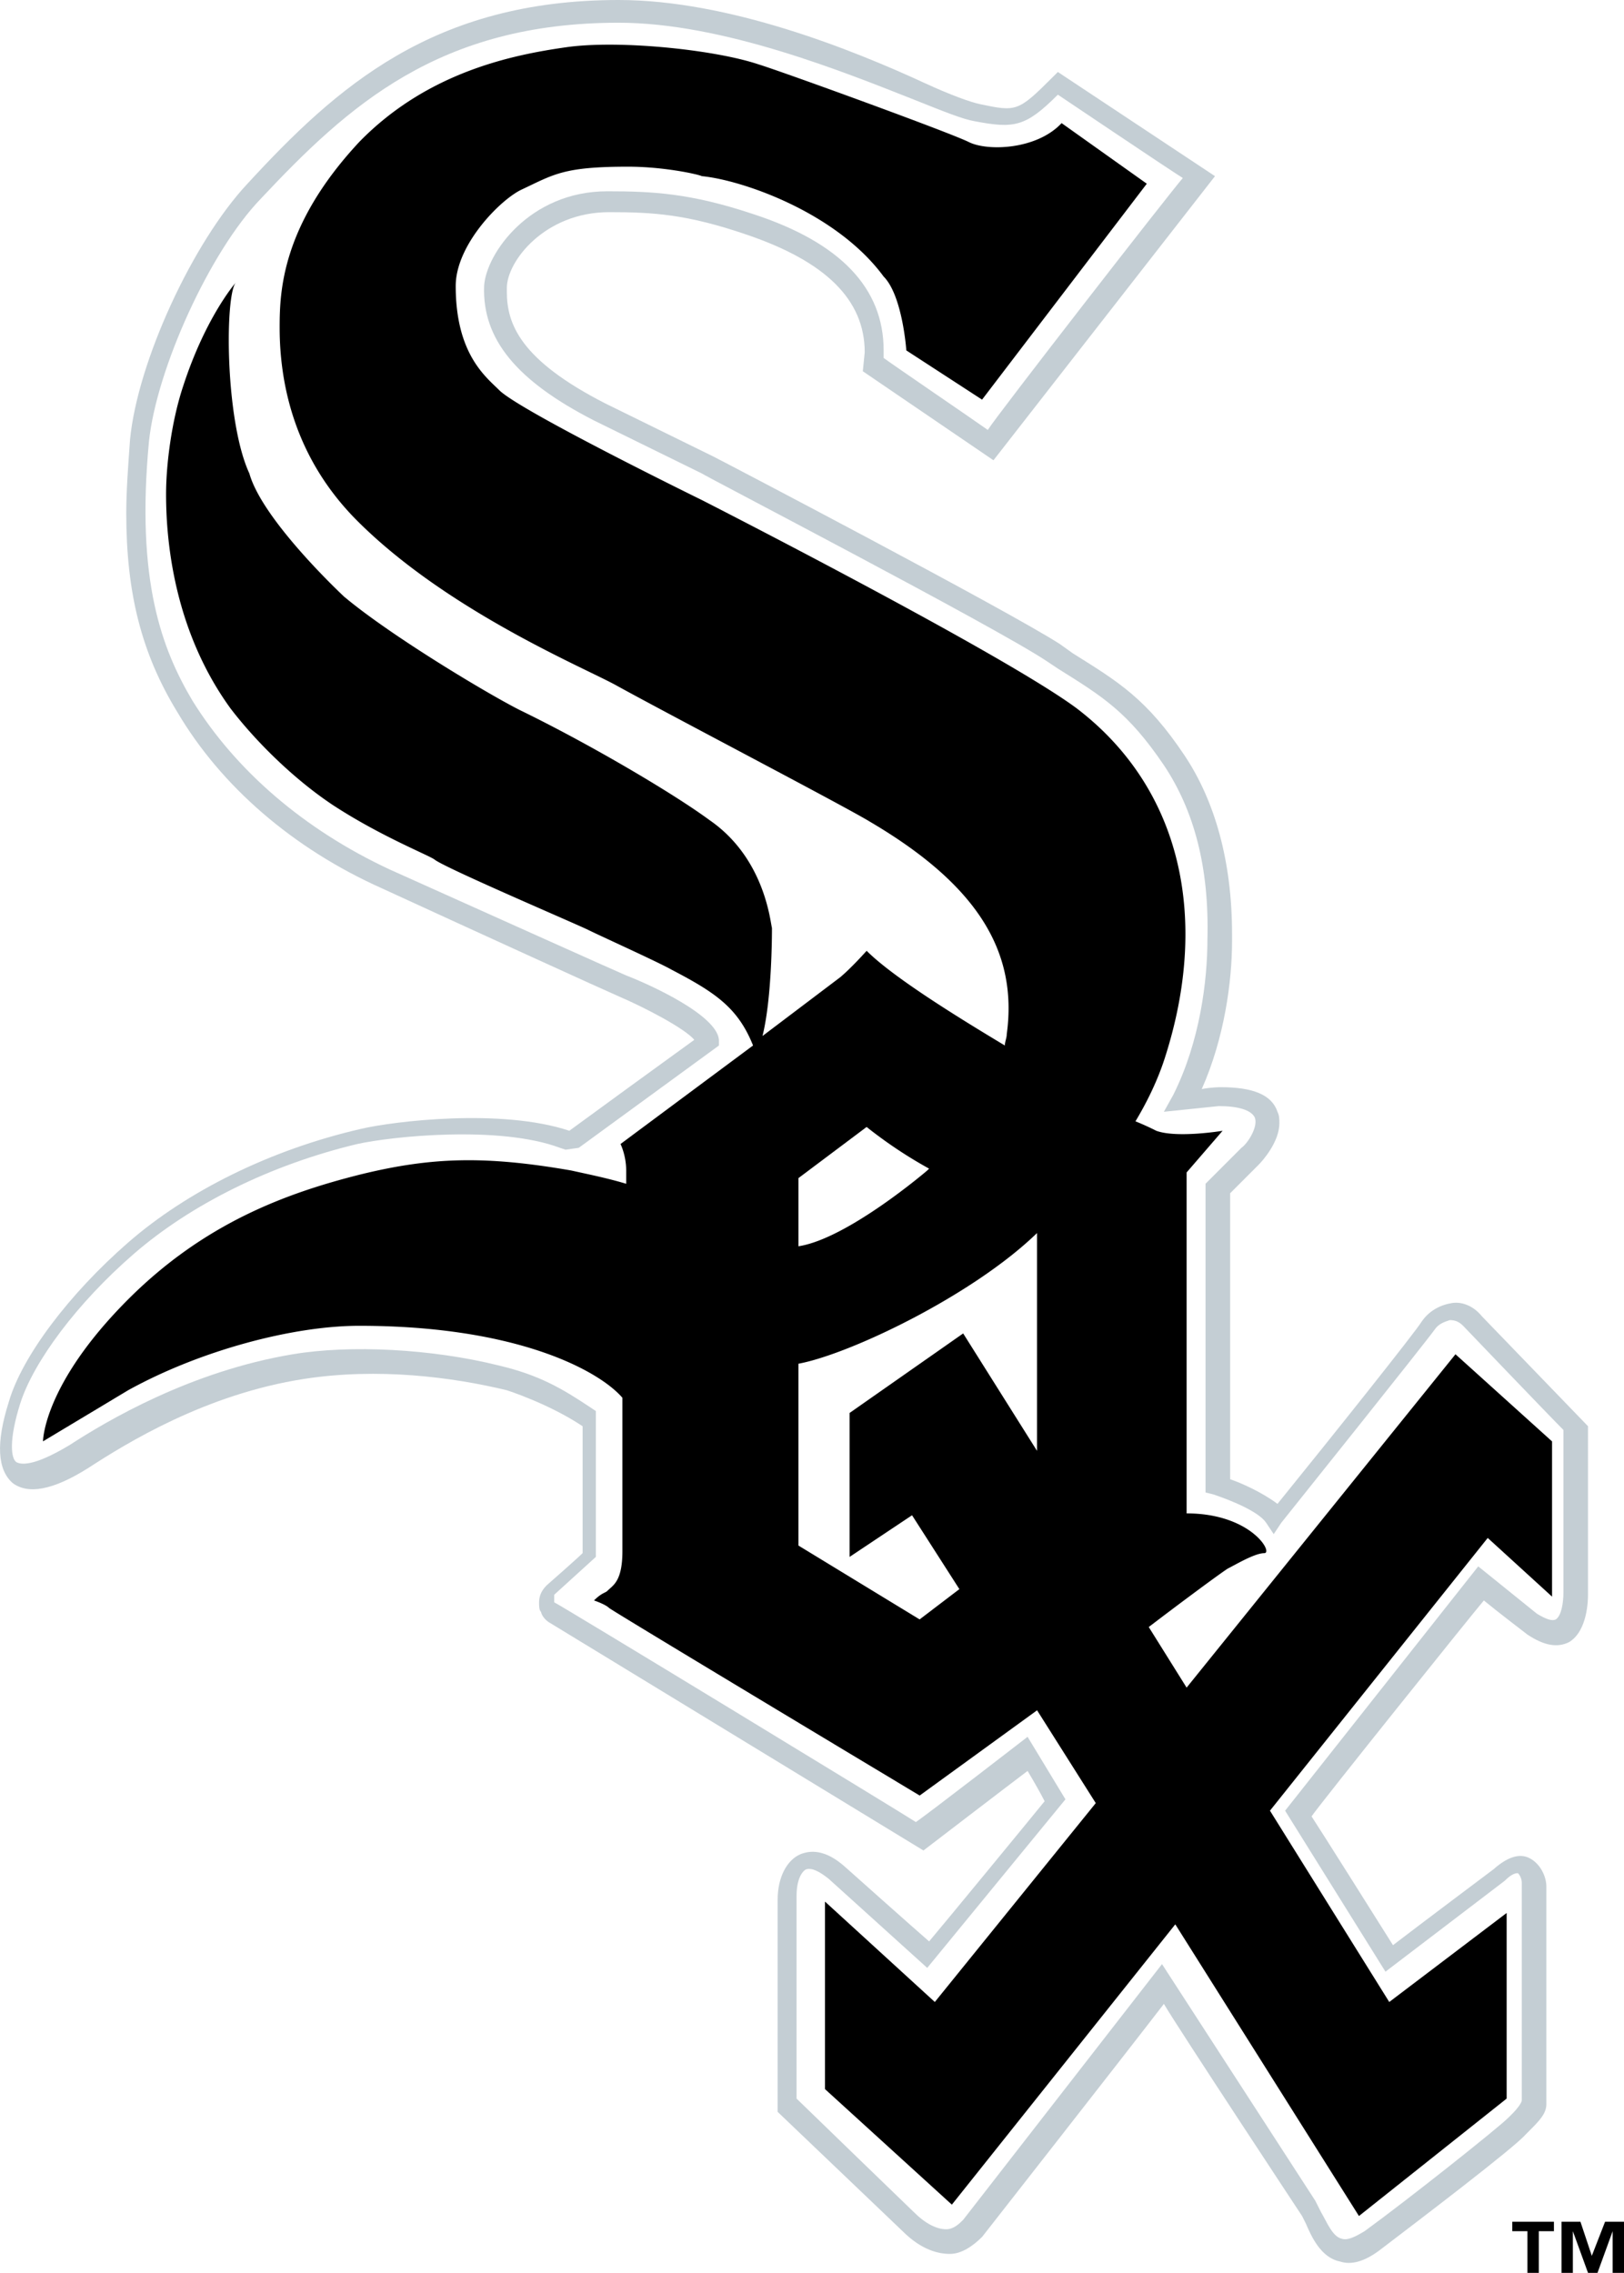
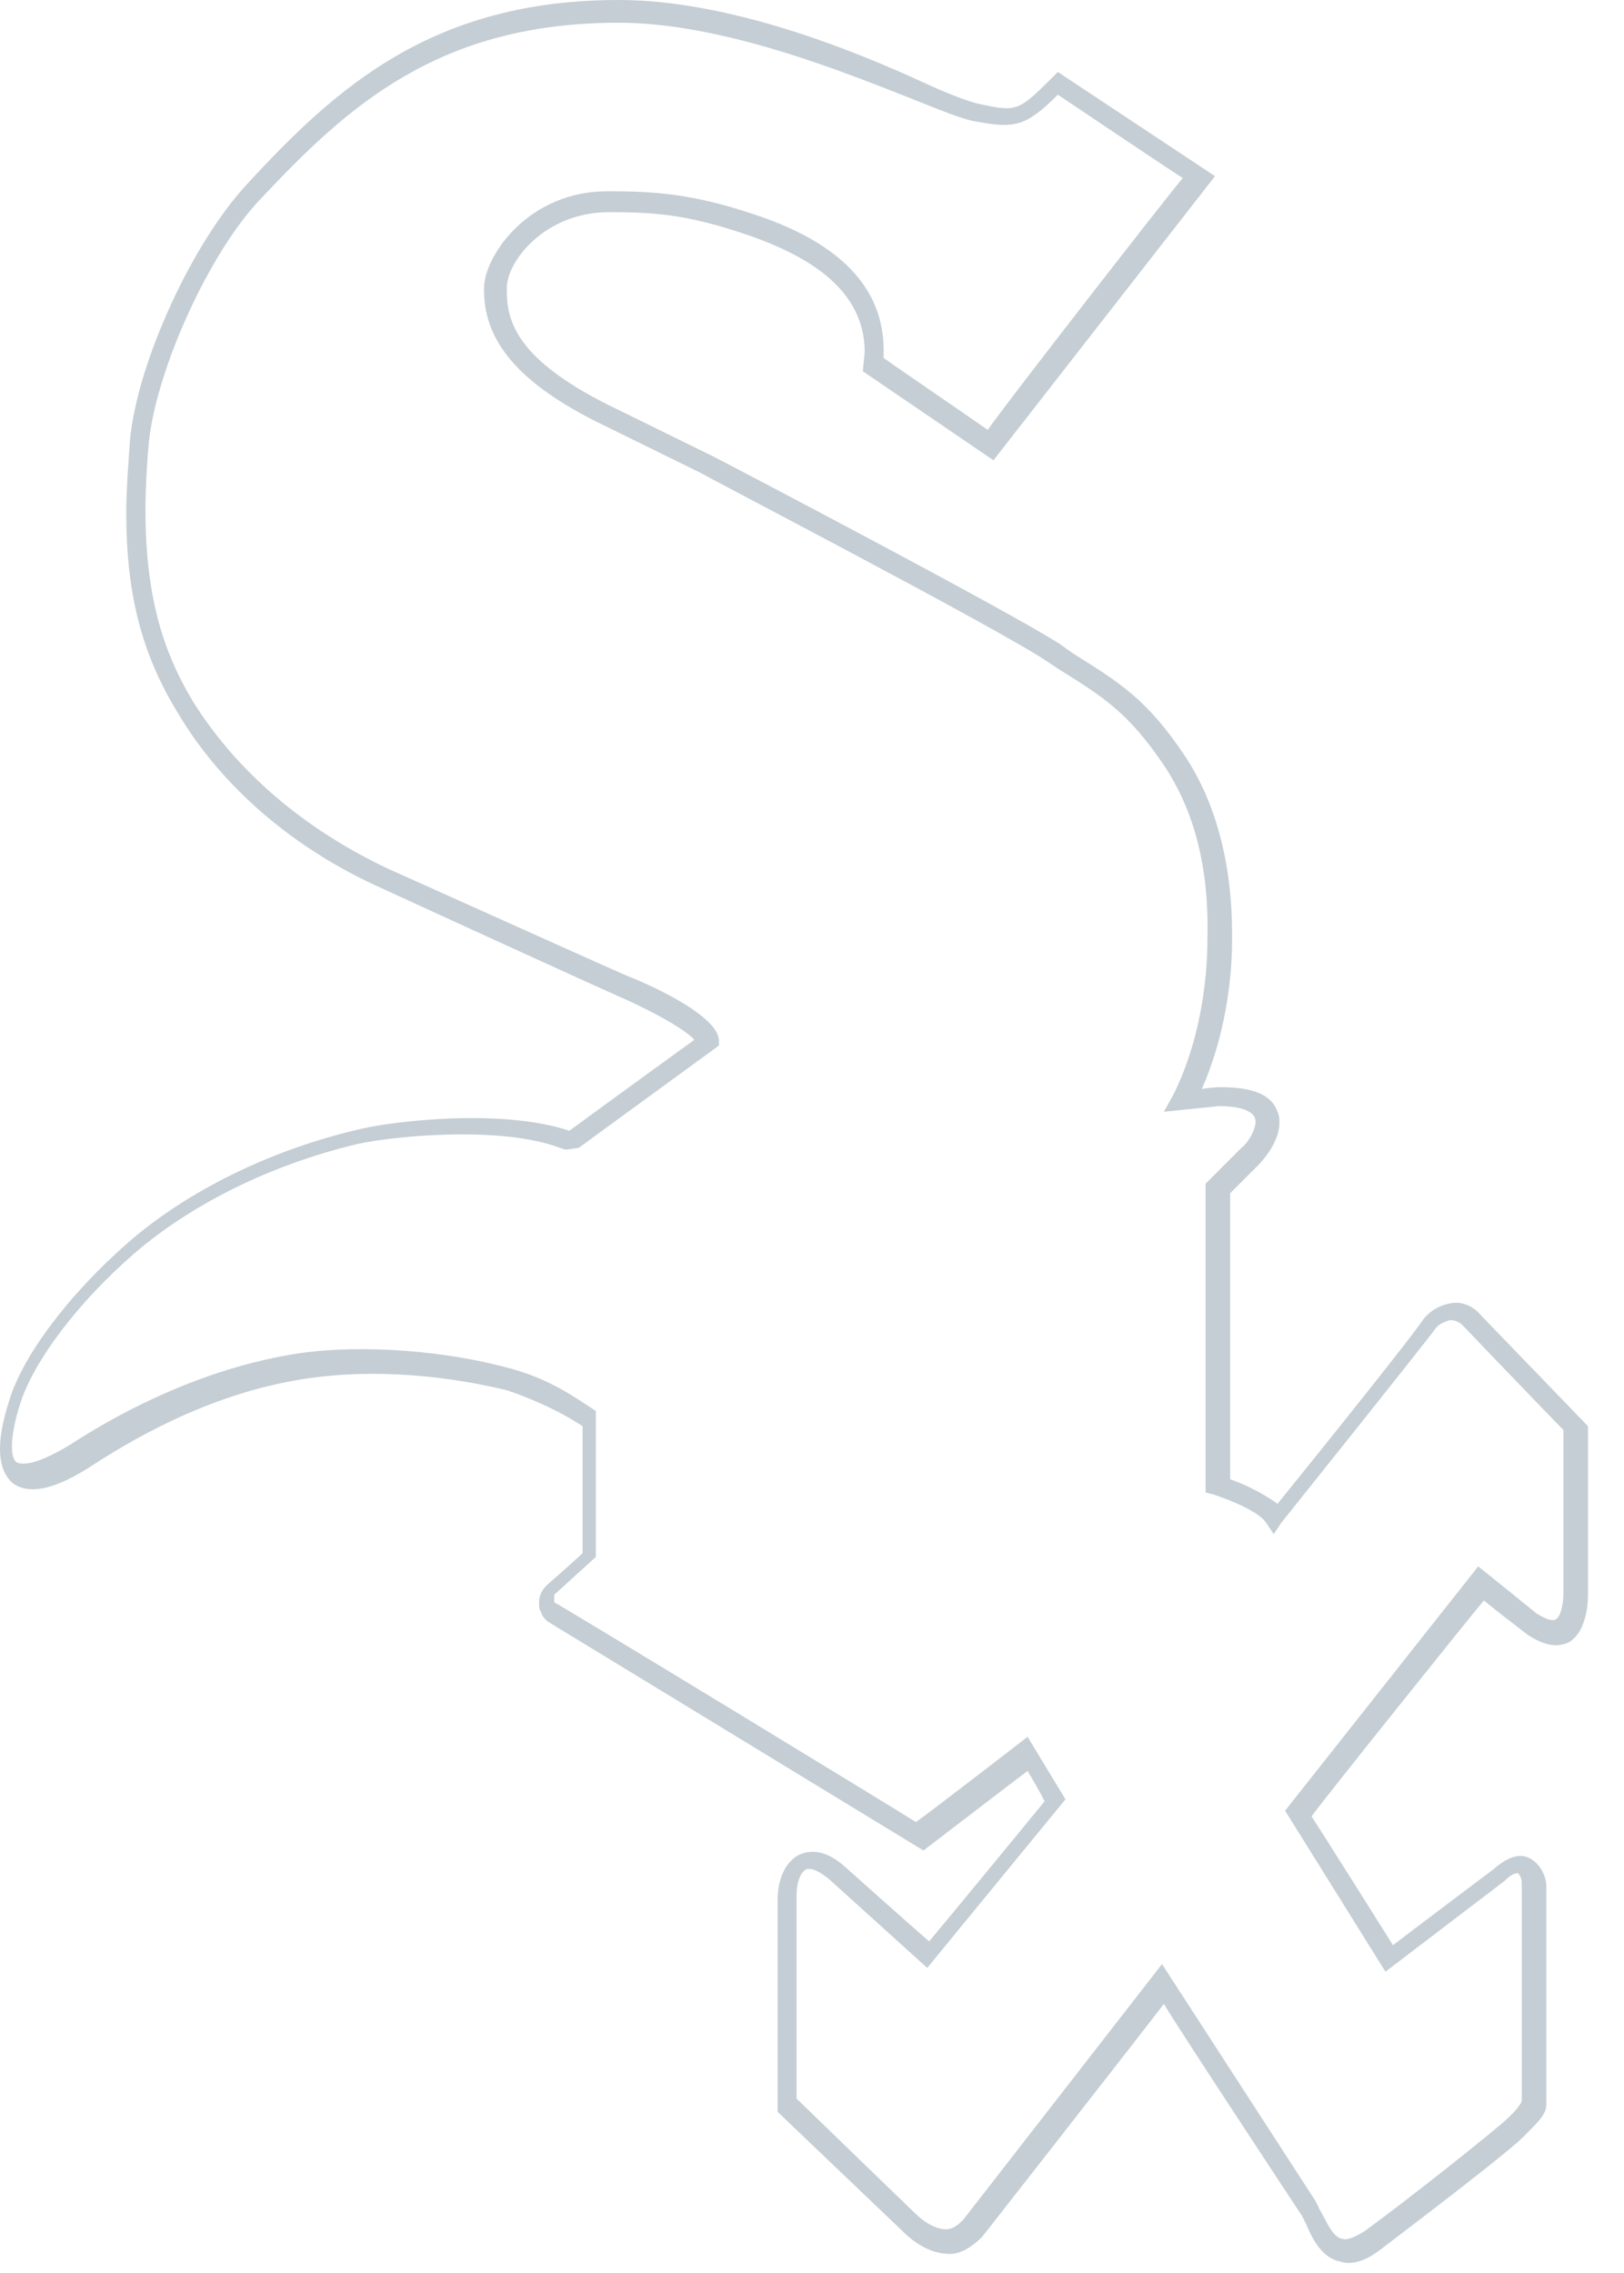
<svg xmlns="http://www.w3.org/2000/svg" viewBox="0 0 151.822 212.418">
  <path fill="#C4CED4" d="M23.133 17.17C18 22.657 12.866 33.81 12.158 41.067c-.177 2.478-.354 4.78-.354 6.904 0 7.436 1.416 13.1 4.78 18.588C20.653 73.462 27.38 79.303 35.7 83.02c8.852 4.07 20.89 9.56 22.128 10.09 2.478 1.062 6.196 3.01 7.08 4.07-1.238.886-10.974 7.967-11.682 8.498-6.373-2.124-16.462-.885-19.472-.177-8.497 1.948-16.285 5.842-21.773 10.622-5.486 4.78-9.912 10.62-11.15 14.87-1.24 3.893-1.063 6.372.353 7.61 1.416 1.063 3.717.71 7.08-1.415 3.54-2.3 10.976-6.904 20.18-8.32 6.905-1.062 13.808-.177 18.942 1.062 0 0 3.894 1.238 7.08 3.362v11.86c-.53.53-3.362 3.01-3.362 3.01-.53.53-.708 1.06-.708 1.592 0 .354 0 .708.177.885.177.707.885 1.06.885 1.06l34.872 21.243s8.32-6.373 9.735-7.435c.53.885 1.24 2.124 1.593 2.832-.708.885-9.736 11.86-10.798 13.1-1.24-1.063-7.79-6.905-7.79-6.905-1.946-1.77-3.362-1.593-4.247-1.24-1.24.532-2.124 2.125-2.124 4.25v19.825l11.682 11.152c1.77 1.77 3.363 2.124 4.425 2.124s2.124-.708 3.01-1.593c0 0 13.452-17.17 16.992-21.773 1.238 2.124 12.92 19.826 12.92 19.826l.355.708c.53 1.24 1.416 3.186 3.186 3.54 1.063.354 2.302 0 3.718-1.062 3.717-2.832 12.568-9.56 13.63-10.798l.354-.354c.885-.885 1.593-1.593 1.593-2.478v-20.357c0-.885-.53-2.124-1.593-2.655-.708-.354-1.77-.354-3.363 1.062 0 0-7.082 5.31-9.383 7.08-.885-1.415-6.904-10.974-7.612-12.036.708-1.062 15.046-18.94 16.108-20.18 1.062.885 4.07 3.186 4.07 3.186 1.594 1.062 2.833 1.24 3.895.708 1.77-1.062 1.77-4.07 1.77-4.425V133.29l-9.913-10.266c-.708-.885-1.77-1.416-2.832-1.24-1.062.178-2.124.71-2.832 1.77-.53.886-8.142 10.445-13.452 16.994-1.416-1.062-3.363-1.947-4.425-2.3v-26.73l2.655-2.655c.354-.354 1.947-2.124 1.947-3.894 0-.355 0-.71-.177-1.063-.53-1.593-2.3-2.3-5.31-2.3 0 0-.885 0-1.77.176 2.124-4.78 2.832-10.09 2.832-13.807v-.708c0-6.727-1.593-12.39-4.425-16.64-3.54-5.31-6.196-6.903-10.444-9.558l-1.238-.885C94.116 57 67.74 43.192 66.678 42.66l-10.09-4.955c-7.966-4.07-9.205-7.435-9.205-10.444v-.353c0-2.478 3.54-7.08 9.56-7.08 4.07 0 7.257.176 12.92 2.123 7.26 2.478 10.976 6.02 10.976 10.975l-.178 1.77 12.214 8.32 20.71-26.552-14.69-9.736-.532.53c-3.186 3.187-3.363 3.187-6.727 2.48-.885-.178-2.832-.886-5.133-1.948C79.6 4.6 68.094 0 57.827 0 40.48 0 31.452 8.143 23.133 17.17zm30.977 90.1 13.1-9.558v-.53c-.178-2.302-6.374-5.134-8.675-6.02-1.24-.53-13.453-6.02-22.127-9.913-7.966-3.718-14.338-9.206-18.41-15.755-2.832-4.78-5.31-11.152-4.07-24.25.707-6.728 5.663-17.702 10.443-22.66 8.144-8.672 16.64-16.46 33.457-16.46 9.736 0 21.065 4.6 27.79 7.257 2.656 1.062 4.426 1.77 5.488 1.947 3.717.707 4.78.53 7.79-2.48 1.06.71 10.266 6.905 11.682 7.79-1.24 1.416-17.347 22.127-18.233 23.543-1.24-.885-9.028-6.196-9.736-6.727v-.708c0-5.84-4.07-10.09-12.214-12.745-5.84-1.947-9.382-2.124-13.63-2.124-7.258 0-11.33 5.84-11.506 8.85-.177 4.956 3.01 8.85 10.267 12.568l10.09 4.956c.177.177 27.437 14.338 32.217 17.524l1.062.708c4.248 2.655 6.55 4.07 9.913 9.028 2.832 4.248 4.248 9.56 4.07 16.285 0 3.893-.707 9.558-3.185 14.514l-.885 1.593 5.133-.53c1.77 0 3.01.353 3.363 1.06.354.886-.708 2.48-1.24 2.833l-3.362 3.363v28.854l.71.176c1.592.53 4.247 1.593 4.955 2.655l.708 1.062.708-1.062c1.417-1.77 13.454-16.816 14.34-18.056.353-.53.884-.708 1.415-.885.53 0 .885.177 1.24.53 0 0 7.965 8.32 9.38 9.737v15.227c0 .885-.176 2.124-.707 2.478-.354.177-.885 0-1.77-.53l-5.487-4.426-18.055 22.834 9.382 15.046 11.152-8.497c.707-.708 1.06-.708 1.238-.708.177.177.354.53.354.885v20.357c0 .177-.354.708-.885 1.24l-.354.353c-1.062 1.062-9.56 7.79-13.453 10.62-.885.532-1.593.886-2.124.71-.885-.178-1.416-1.594-1.947-2.48l-.532-1.06-14.338-22.128-18.587 23.897c-.354.353-.885.884-1.593.884-.885 0-1.947-.53-3.01-1.593 0 0-10.443-10.09-10.974-10.62v-18.94c0-1.594.53-2.302.885-2.48.532-.176 1.24.178 2.125.886l9.205 8.32 12.922-15.754-3.54-5.842s-9.382 7.258-10.444 7.966c-1.062-.708-33.633-20.534-33.81-20.534v-.708l3.894-3.54v-13.629l-.53-.354c-2.656-1.77-4.78-3.01-8.498-3.894-6.373-1.593-13.984-1.947-19.295-1.062-9.56 1.593-17.348 6.196-20.89 8.497-3.54 2.125-4.6 1.77-4.955 1.594-.53-.354-.708-2.124.354-5.487 1.238-3.894 5.31-9.382 10.62-13.984s12.745-8.32 20.888-10.267c3.186-.708 13.276-1.77 18.94.354l.532.177 1.24-.176z" />
-   <path d="M145.273 208.524h-1.416v3.894h-1.062v-3.894h-1.416v-.885h3.893v.884zm6.55 3.894h-1.063v-3.894l-1.416 3.894h-.885l-1.417-3.894v3.894h-1.062v-4.78h1.77l1.063 3.187 1.24-3.186h1.77v4.778z" />
  <g>
-     <path d="M145.096 149.224V134.71l-9.028-8.144-25.136 31.155-3.54-5.663c3.01-2.3 7.08-5.31 7.435-5.487.708-.354 2.478-1.416 3.363-1.416.885 0-1.24-3.717-7.258-3.717v-31.863l3.363-3.894s-4.248.708-6.196 0a25.692 25.692 0 0 0-1.948-.885c1.062-1.77 2.124-3.894 2.832-6.196 4.07-12.923 1.416-24.96-8.32-32.395-6.904-5.133-35.05-19.472-35.05-19.472s-16.992-8.32-18.94-10.267c-1.24-1.24-4.07-3.363-4.07-9.736 0-3.894 4.247-8.143 6.195-9.028 3.008-1.416 3.893-2.124 9.912-2.124 3.363 0 6.55.708 6.904.885 3.717.354 12.568 3.363 16.993 9.382 1.77 1.77 2.123 6.904 2.123 6.904l7.08 4.6 15.4-20.18-7.965-5.663c-2.3 2.478-6.904 2.655-8.674 1.77s-17.347-6.55-19.65-7.258C66.68 4.6 57.65 3.716 52.872 4.424c-4.955.708-12.92 2.3-19.294 8.85-7.258 7.79-7.435 13.985-7.435 17.348 0 5.31 1.417 12.214 7.26 18.056 8.496 8.496 21.418 13.806 24.25 15.4 5.133 2.83 21.42 11.328 23.72 12.744 9.913 5.842 13.807 12.037 12.745 19.826 0 .354-.177.708-.177 1.062-4.425-2.655-10.444-6.373-12.922-8.85 0 0-1.416 1.592-2.478 2.477l-7.258 5.486c.885-3.54.885-9.56.885-10.09-.177-.708-.708-6.55-5.84-10.09-3.364-2.478-11.153-7.08-17.703-10.267-2.832-1.415-12.036-6.903-16.462-10.62 0 0-7.612-7.08-8.85-11.506-2.302-4.956-2.302-16.816-1.24-17.88 0 0-2.832 3.187-4.956 9.737-1.062 3.187-1.593 7.26-1.593 10.09 0 4.78.886 12.923 6.02 20.004 2.3 3.01 5.84 6.55 9.56 9.028 4.6 3.01 9.204 4.78 9.558 5.133 1.24.885 13.276 6.02 14.338 6.55 1.062.53 6.55 3.01 7.79 3.717 4.07 2.124 6.195 3.54 7.61 7.08l-12.39 9.206s.53 1.062.53 2.478v1.24c-1.77-.532-3.54-.886-5.132-1.24-8.143-1.416-13.1-1.24-19.65.354-7.08 1.77-14.69 4.602-21.772 11.683-7.966 7.966-7.966 13.276-7.966 13.276l7.966-4.78c6.727-3.717 15.4-6.02 21.596-6.02 14.87 0 22.48 4.25 24.605 6.728v14.338c0 2.832-.885 3.186-1.416 3.717-.177.177-.53.177-1.24.885 0 0 1.063.354 1.417.708.708.53 29.03 17.524 29.03 17.524l10.975-7.966 5.486 8.674-15.046 18.587-10.267-9.382v17.524l11.86 10.798 20.888-26.198 17.17 27.26 13.808-10.975v-17.347l-10.975 8.32-11.152-17.88 20.358-25.49 6.018 5.49zm-70.452-39.12 6.373-4.78a41.95 41.95 0 0 0 5.84 3.894l-.176.177s-7.434 6.373-12.036 7.08v-6.372zm11.33 41.244-11.33-6.904V127.45c4.78-.884 16.285-6.372 22.304-12.213v20.357l-6.904-10.975-10.62 7.434v13.453l5.84-3.894 4.425 6.904-3.717 2.83z" />
-   </g>
+     </g>
</svg>